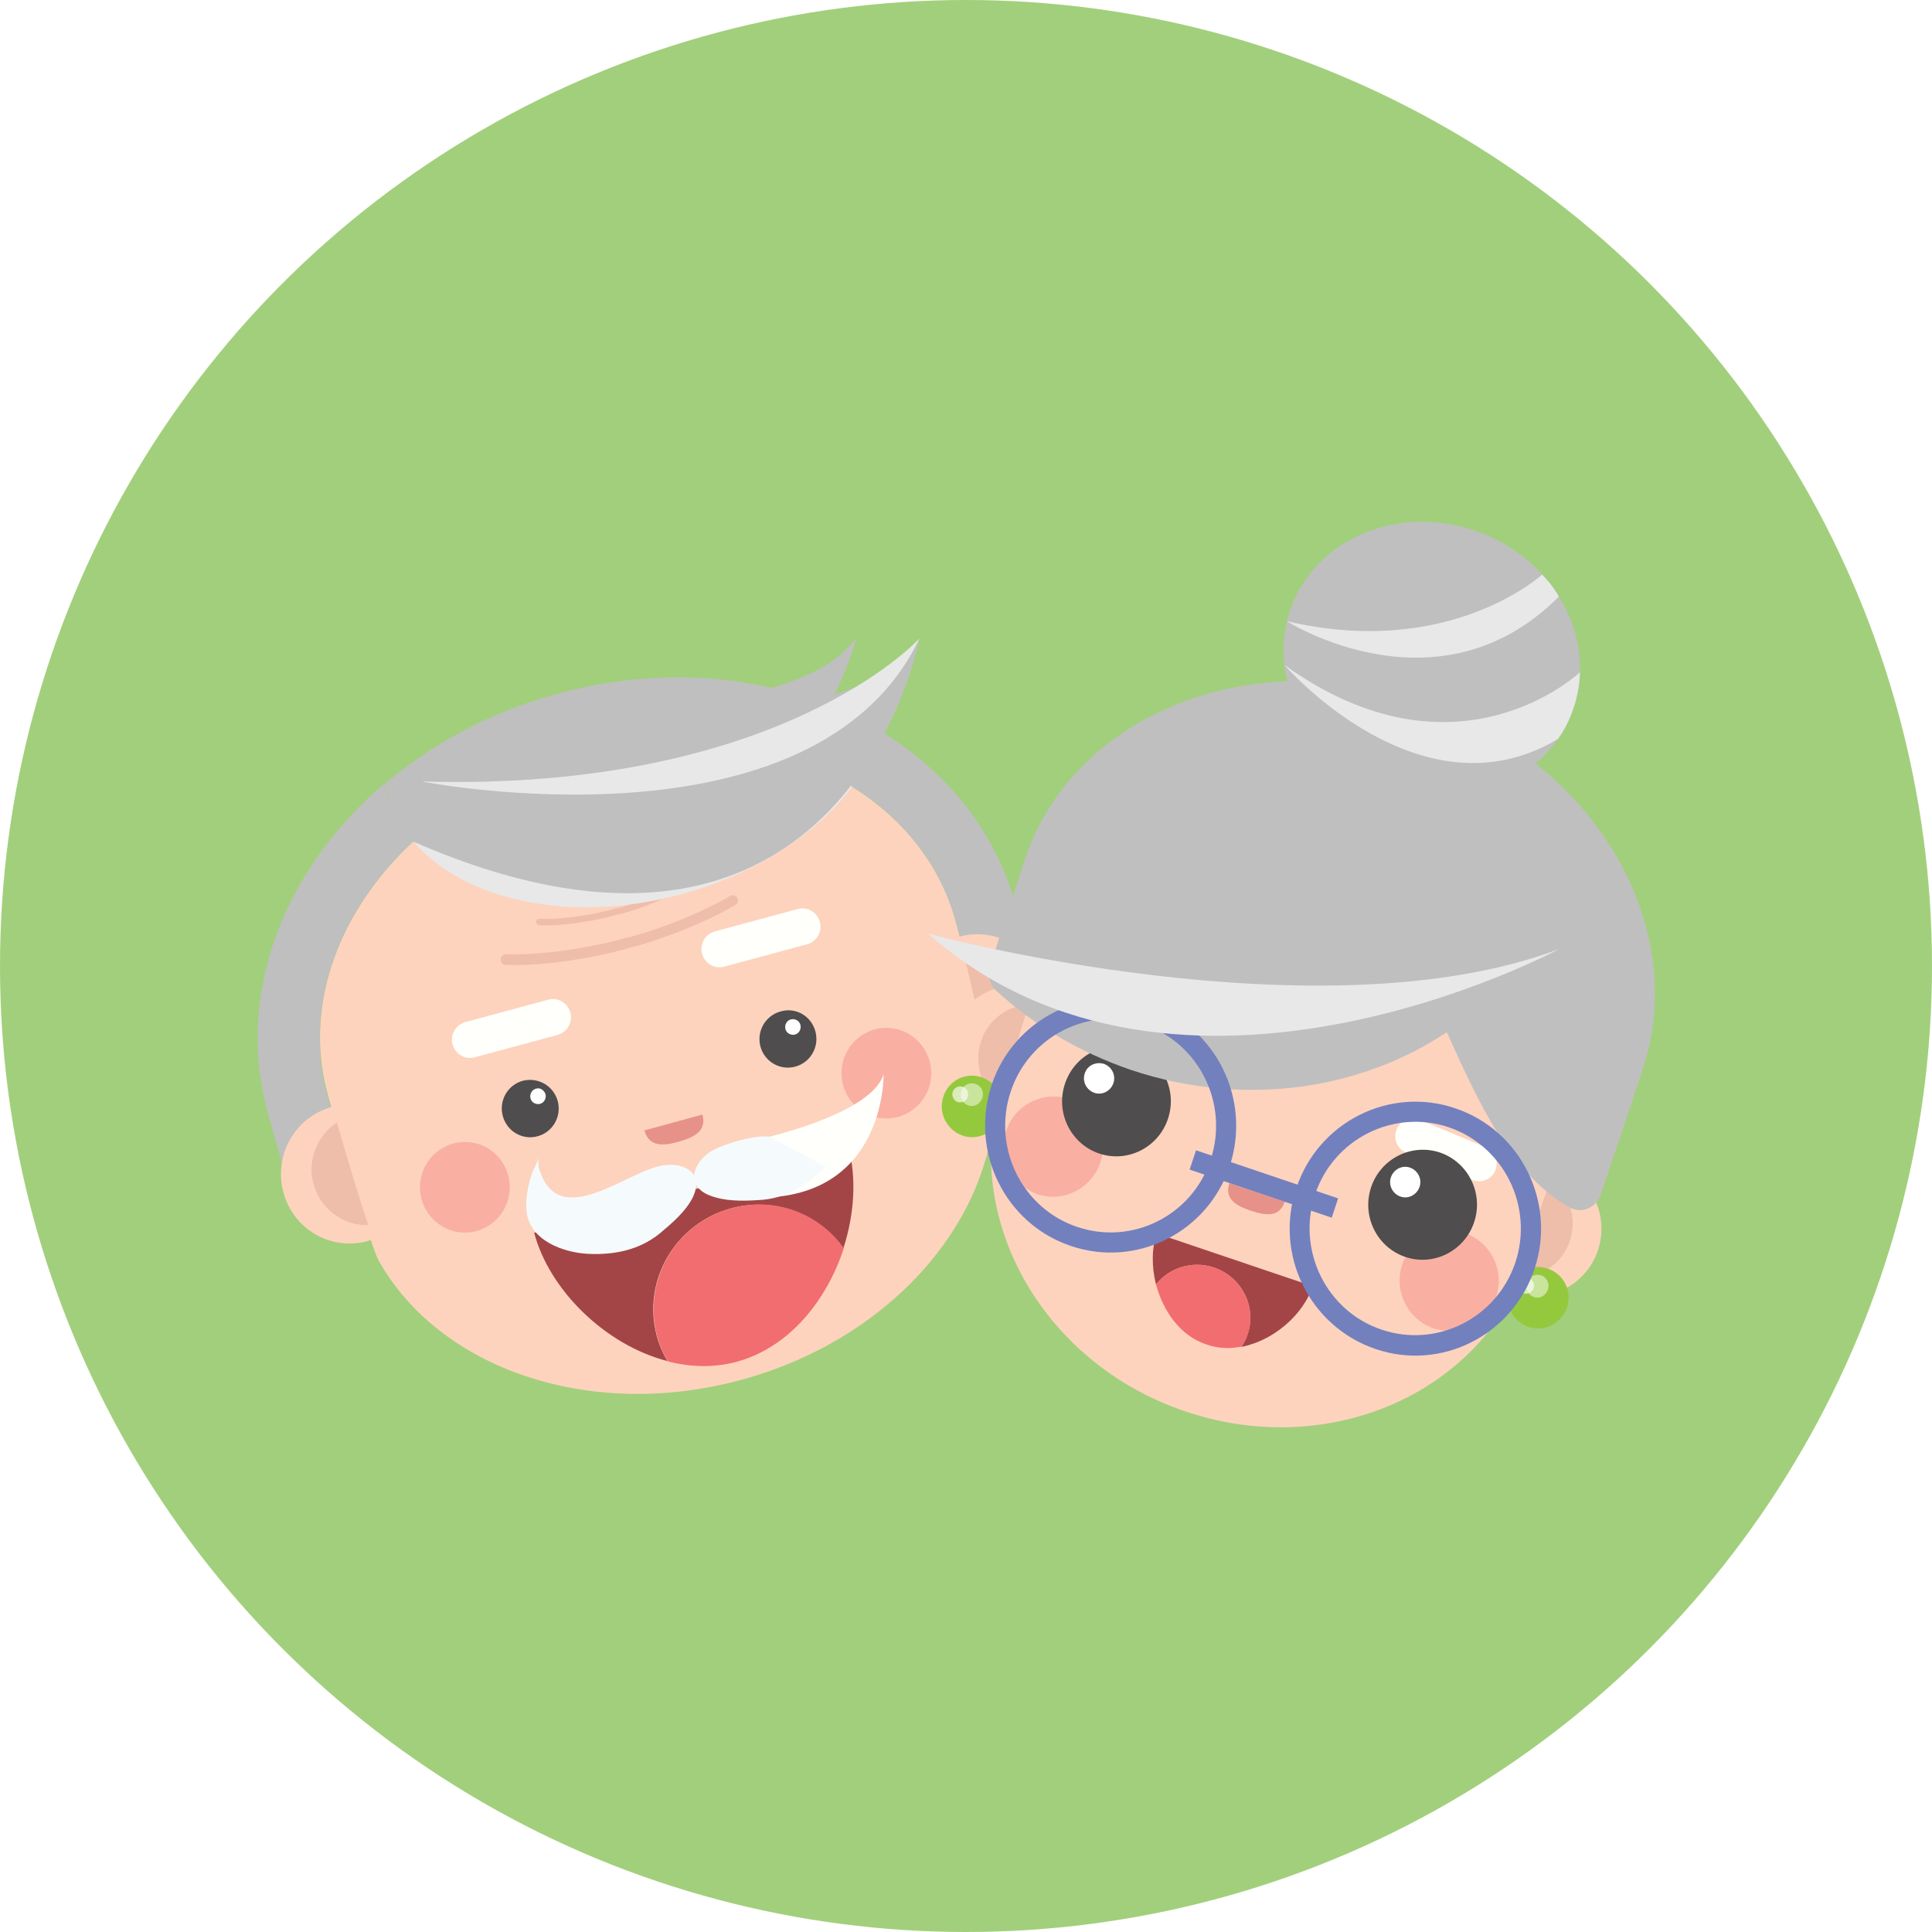
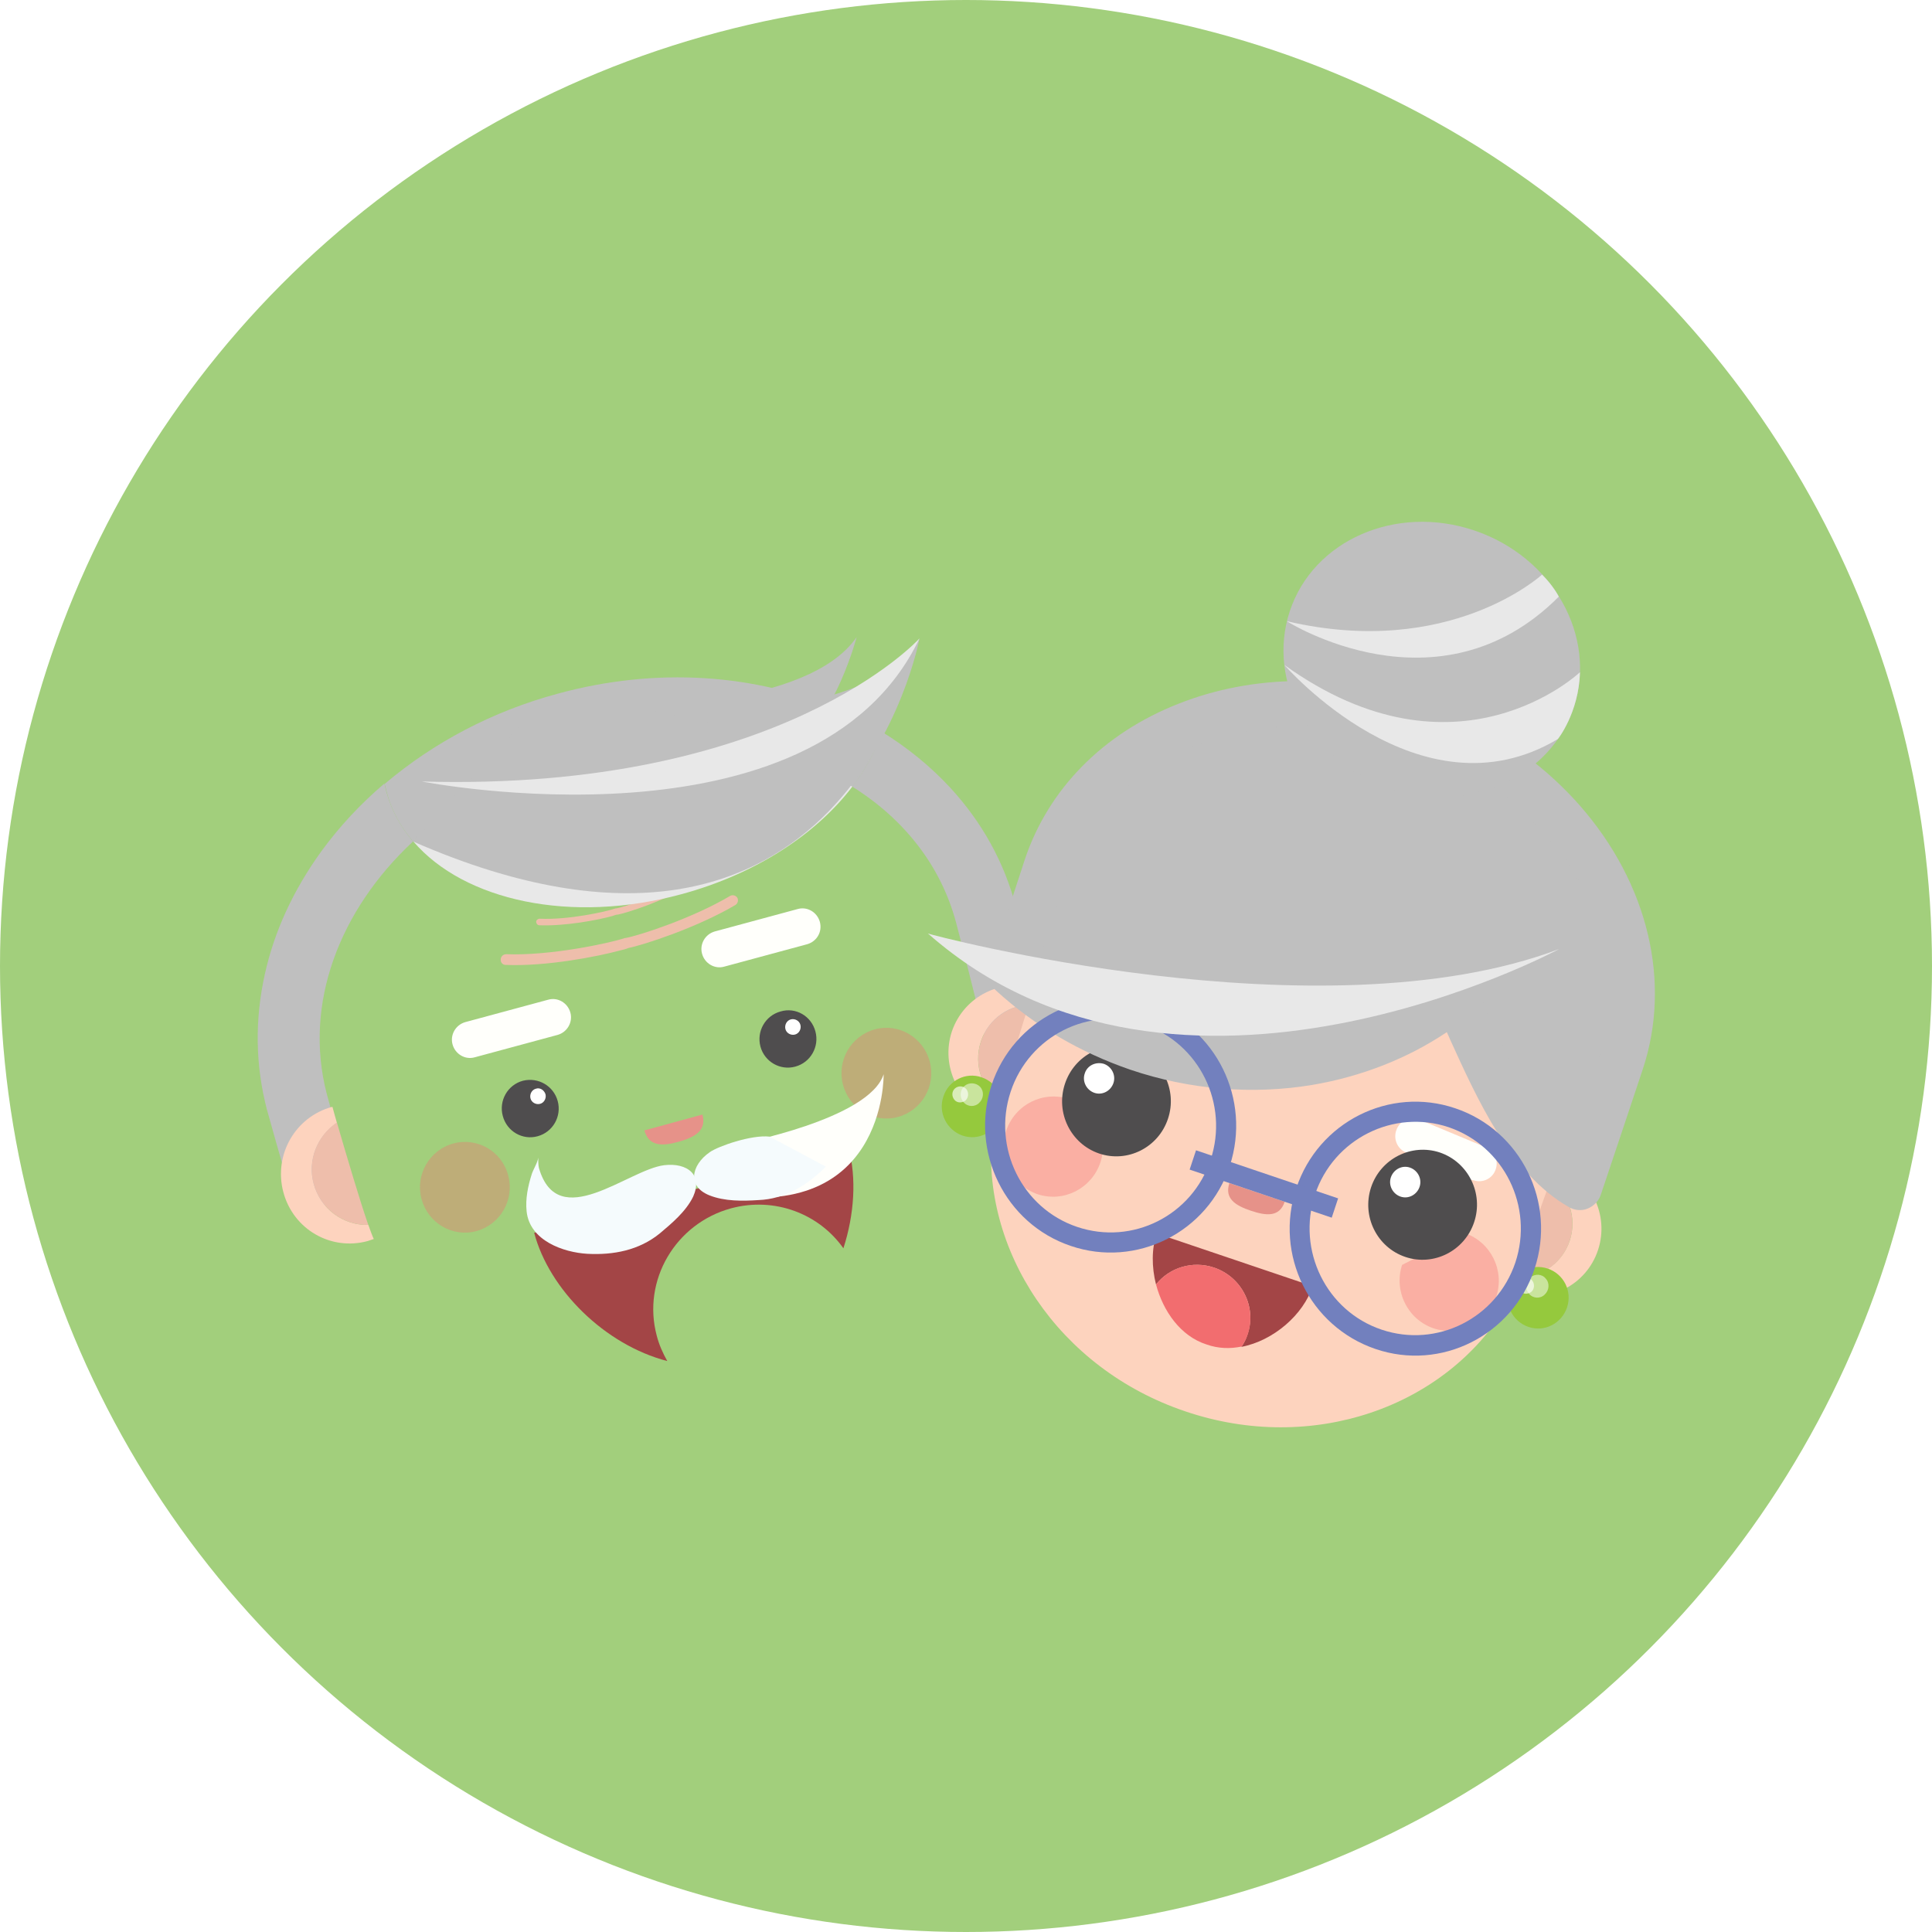
<svg xmlns="http://www.w3.org/2000/svg" width="150" height="150" viewBox="0 0 150 150" fill="none">
  <circle cx="75" cy="75" r="75" fill="#A2CF7C" />
  <g filter="url(#filter0_d_4716_4344)">
-     <path d="M74.228 67.622C74.599 68.987 77.196 79.507 77.222 80.899C77.328 90.509 69.299 99.958 57.507 103.143C45.715 106.329 34.081 102.233 29.391 93.855C28.728 92.65 25.761 82.211 25.416 80.846C22.501 69.978 31.087 58.173 44.575 54.506C58.037 50.839 71.313 56.728 74.228 67.622Z" fill="#FDD3BE" />
    <g opacity="0.7">
      <g opacity="0.7">
        <path opacity="0.7" d="M39.457 87.27C39.961 89.144 38.848 91.071 36.993 91.579C35.138 92.088 33.23 90.964 32.727 89.09C32.223 87.216 33.336 85.289 35.191 84.781C37.072 84.272 38.98 85.396 39.457 87.27Z" fill="#F26D6F" />
      </g>
      <g opacity="0.7">
        <path opacity="0.7" d="M72.184 78.411C72.688 80.284 71.575 82.212 69.72 82.72C67.865 83.229 65.957 82.105 65.453 80.231C64.95 78.357 66.063 76.43 67.918 75.921C69.773 75.413 71.68 76.537 72.184 78.411Z" fill="#F26D6F" />
      </g>
    </g>
    <path d="M48.152 69.79C46.377 70.272 42.402 71.048 39.248 70.914C39.036 70.914 38.851 70.727 38.877 70.486C38.877 70.272 39.063 70.084 39.301 70.084C42.72 70.218 47.331 69.228 48.523 68.826H48.55H48.576C49.689 68.612 53.744 67.3 56.685 65.56C56.87 65.453 57.109 65.507 57.242 65.694C57.347 65.882 57.294 66.123 57.109 66.256C54.115 68.023 49.981 69.362 48.788 69.603C48.603 69.683 48.391 69.736 48.152 69.79Z" fill="#EEBEAB" />
    <path d="M47.565 67.114C46.425 67.435 43.855 67.917 41.867 67.837C41.735 67.837 41.629 67.703 41.629 67.569C41.629 67.435 41.761 67.328 41.894 67.328C44.093 67.435 47.035 66.793 47.803 66.525H47.83H47.856C48.572 66.391 51.169 65.535 53.05 64.437C53.183 64.357 53.342 64.41 53.395 64.517C53.474 64.651 53.421 64.785 53.315 64.865C51.407 65.99 48.757 66.846 47.989 67.007C47.83 67.007 47.724 67.06 47.565 67.114Z" fill="#EEBEAB" />
    <path d="M32.067 61.333C31.113 60.209 30.398 58.924 30 57.478C29.947 57.264 29.894 57.05 29.841 56.836C27.986 58.415 26.343 60.182 24.939 62.109C22.793 65.081 21.309 68.266 20.567 71.612C19.772 75.172 19.825 78.705 20.726 82.158C20.938 82.908 21.759 85.879 22.634 88.797L28.04 90.457C27.165 87.485 25.549 81.596 25.363 80.9C23.561 73.941 26.343 66.66 32.067 61.333Z" fill="#BFBFBF" />
    <path d="M73.777 57.157C72.24 55.497 70.465 54.052 68.477 52.82C68 54.293 67.205 55.711 66.172 57.076C70.12 59.539 73.035 63.153 74.228 67.623C74.413 68.319 75.95 74.235 76.639 77.26L80.508 73.084C79.793 70.112 79.077 67.141 78.865 66.365C77.964 62.939 76.242 59.834 73.777 57.157Z" fill="#BFBFBF" />
    <path d="M32.067 61.334C35.379 58.282 39.645 55.846 44.574 54.508C52.551 52.34 60.447 53.517 66.171 57.104C67.205 55.739 68 54.32 68.477 52.848C67.47 52.232 66.41 51.67 65.297 51.188C58.698 48.271 50.881 47.789 43.329 49.85C38.241 51.215 33.657 53.651 29.867 56.863C29.92 57.078 29.973 57.292 30.026 57.506C30.397 58.925 31.113 60.209 32.067 61.334Z" fill="#BFBFBF" />
    <path d="M44.575 54.507C39.646 55.845 35.38 58.281 32.094 61.333C36.042 65.937 44.336 67.757 52.896 65.428C58.646 63.876 63.363 60.771 66.172 57.077C60.448 53.517 52.551 52.339 44.575 54.507Z" fill="#E8E8E8" />
    <path d="M24.356 87.913C23.852 86.066 24.648 84.165 26.158 83.175C26.026 82.746 25.919 82.318 25.814 81.943C25.787 81.943 25.787 81.943 25.761 81.943C22.925 82.72 21.229 85.664 21.998 88.555C22.766 91.446 25.681 93.132 28.543 92.356C28.702 92.302 28.861 92.249 29.02 92.195C28.914 91.981 28.781 91.607 28.596 91.098C26.662 91.151 24.886 89.867 24.356 87.913Z" fill="#FDD3BE" />
    <path d="M24.354 87.913C24.884 89.867 26.66 91.152 28.594 91.099C27.958 89.278 26.951 85.879 26.156 83.148C24.646 84.166 23.851 86.066 24.354 87.913Z" fill="#EEBEAB" />
-     <path d="M78.728 73.163C78.225 71.317 76.608 70.058 74.806 69.978C74.7 69.55 74.594 69.122 74.488 68.72H74.515C77.35 67.944 80.291 69.657 81.06 72.548C81.829 75.439 80.133 78.383 77.297 79.159C77.138 79.213 76.979 79.24 76.82 79.266C76.794 79.026 76.741 78.624 76.635 78.089C78.331 77.152 79.232 75.118 78.728 73.163Z" fill="#FDD3BE" />
-     <path d="M78.731 73.165C79.261 75.12 78.333 77.154 76.637 78.064C76.293 76.163 75.471 72.71 74.809 69.953C76.611 70.06 78.227 71.318 78.731 73.165Z" fill="#EEBEAB" />
    <path d="M62.671 69.309L56.232 71.049C55.49 71.263 54.721 70.808 54.51 70.058C54.297 69.309 54.748 68.533 55.49 68.319L61.929 66.578C62.671 66.364 63.44 66.819 63.652 67.569C63.864 68.345 63.413 69.095 62.671 69.309Z" fill="#FFFFFB" />
    <path d="M43.3 76.348L36.861 78.088C36.119 78.302 35.35 77.847 35.138 77.097C34.926 76.348 35.377 75.572 36.119 75.358L42.558 73.618C43.3 73.403 44.069 73.858 44.281 74.608C44.493 75.358 44.042 76.134 43.3 76.348Z" fill="#FFFFFB" />
    <path d="M43.301 81.489C43.619 82.666 42.93 83.897 41.737 84.219C40.571 84.54 39.352 83.844 39.035 82.639C38.717 81.462 39.405 80.23 40.598 79.909C41.79 79.615 42.983 80.311 43.301 81.489Z" fill="#4F4D4E" />
    <path d="M63.309 76.082C63.627 77.259 62.938 78.491 61.745 78.812C60.579 79.133 59.36 78.437 59.042 77.259C58.724 76.082 59.413 74.85 60.606 74.529C61.772 74.181 62.99 74.877 63.309 76.082Z" fill="#4F4D4E" />
    <path d="M56.763 89.813C60.154 88.903 63.599 90.241 65.481 92.918C66.329 90.294 66.514 87.484 65.878 85.102L41.473 91.713C42.639 96.13 46.958 100.413 51.807 101.671C51.463 101.055 51.171 100.413 50.986 99.69C49.846 95.407 52.443 90.99 56.763 89.813Z" fill="#A34546" />
-     <path d="M65.511 92.916C63.63 90.239 60.185 88.874 56.793 89.811C52.447 90.988 49.877 95.405 51.016 99.715C51.202 100.437 51.493 101.08 51.837 101.695C53.613 102.151 55.441 102.204 57.217 101.722C61.298 100.598 64.186 96.958 65.511 92.916Z" fill="#F26D6F" />
    <path d="M54.536 82.533C54.881 83.791 53.927 84.3 52.681 84.648C51.436 84.996 50.376 85.023 50.031 83.764L54.536 82.533Z" fill="#E69289" />
    <path d="M62.145 75.574C62.225 75.895 62.039 76.243 61.721 76.323C61.403 76.404 61.059 76.216 60.979 75.895C60.9 75.574 61.085 75.226 61.403 75.145C61.721 75.065 62.066 75.253 62.145 75.574Z" fill="white" />
    <path d="M42.352 80.954C42.432 81.275 42.246 81.623 41.928 81.704C41.61 81.784 41.266 81.597 41.186 81.275C41.107 80.954 41.292 80.606 41.61 80.526C41.928 80.419 42.246 80.633 42.352 80.954Z" fill="white" />
    <path d="M41.394 51.241C41.394 51.241 66.754 53.811 71.391 45.566C71.391 45.566 65.747 76.056 32.066 61.333L41.394 51.241Z" fill="#BFBFBF" />
    <path d="M48.758 50.813C48.758 50.813 62.696 51.027 66.512 45.459C66.512 45.459 64.922 51.482 61.955 53.57L48.758 50.813Z" fill="#BFBFBF" />
    <path d="M53.686 87.001C53.236 86.546 52.467 86.359 51.566 86.466C48.757 86.814 43.325 91.793 41.841 86.68C41.788 86.439 41.788 86.171 41.788 85.877C41.762 86.225 41.391 86.814 41.285 87.162C40.993 88.072 40.781 89.089 40.887 90.053C41.126 92.328 43.749 93.238 45.604 93.345C47.618 93.452 49.605 93.078 51.222 91.766C52.176 90.963 53.262 90.053 53.819 88.902C54.19 88.072 54.084 87.403 53.686 87.001Z" fill="#F5FBFD" />
    <path d="M57.343 84.809C57.343 84.809 67.493 82.909 68.606 79.402C68.606 79.402 68.844 91.448 54.879 88.53L57.343 84.809Z" fill="#FFFFFB" />
    <path d="M59.748 84.247C58.344 84.087 55.747 84.997 55.111 85.452C54.369 85.96 53.919 86.656 53.892 87.299C53.865 87.888 54.21 88.45 55.058 88.798C56.251 89.28 57.655 89.253 58.9 89.173C60.941 89.092 62.69 88.022 64.121 86.576L59.748 84.247Z" fill="#F5FBFD" />
    <path d="M32.754 56.675C32.754 56.675 63.228 62.671 71.39 45.566C71.39 45.566 60.631 57.478 32.754 56.675Z" fill="#E8E8E8" />
    <path d="M76.156 76.857C76.739 75.091 78.382 73.966 80.13 73.993C80.263 73.565 80.395 73.163 80.501 72.816C80.475 72.816 80.475 72.816 80.475 72.789C77.772 71.879 74.831 73.351 73.903 76.081C73.002 78.811 74.46 81.782 77.163 82.719C77.322 82.773 77.481 82.8 77.64 82.853C77.666 82.639 77.746 82.237 77.878 81.729C76.288 80.739 75.546 78.731 76.156 76.857Z" fill="#FDD3BE" />
    <path d="M76.162 76.856C75.552 78.73 76.294 80.737 77.884 81.728C78.335 79.908 79.315 76.615 80.136 73.992C78.388 73.992 76.745 75.09 76.162 76.856Z" fill="#EEBEAB" />
    <path d="M73.243 81.14C72.819 82.398 73.508 83.736 74.727 84.165C75.972 84.593 77.297 83.897 77.721 82.666C78.145 81.408 77.456 80.069 76.211 79.641C74.992 79.213 73.64 79.882 73.243 81.14Z" fill="#95C93D" />
    <g opacity="0.7">
      <path opacity="0.7" d="M74.886 80.312C74.515 80.633 74.488 81.195 74.806 81.57C75.124 81.945 75.681 81.972 76.025 81.624C76.37 81.302 76.422 80.74 76.105 80.392C75.787 80.044 75.23 80.017 74.886 80.312Z" fill="white" />
    </g>
    <g opacity="0.8">
      <path opacity="0.8" d="M74.147 80.5C73.882 80.741 73.882 81.116 74.094 81.383C74.306 81.651 74.704 81.651 74.969 81.437C75.207 81.196 75.234 80.821 75.022 80.554C74.783 80.286 74.412 80.286 74.147 80.5Z" fill="white" />
    </g>
    <path d="M80.767 71.181C80.343 72.493 77.163 82.504 77.031 83.816C76.103 93.024 82.171 102.259 92.029 105.578C101.887 108.924 112.248 105.257 116.992 97.334C117.681 96.209 121.126 86.278 121.55 84.967C124.994 74.581 118.661 63.097 107.372 59.27C96.137 55.469 84.212 60.795 80.767 71.181Z" fill="#FDD3BE" />
    <g opacity="0.7">
      <g opacity="0.7">
-         <path opacity="0.7" d="M108.858 94.204C108.196 96.238 109.282 98.433 111.296 99.129C113.31 99.798 115.483 98.701 116.172 96.666C116.834 94.632 115.748 92.437 113.734 91.741C111.72 91.072 109.547 92.169 108.858 94.204Z" fill="#F26D6F" />
+         <path opacity="0.7" d="M108.858 94.204C108.196 96.238 109.282 98.433 111.296 99.129C113.31 99.798 115.483 98.701 116.172 96.666C116.834 94.632 115.748 92.437 113.734 91.741Z" fill="#F26D6F" />
      </g>
      <g opacity="0.7">
        <path opacity="0.7" d="M78.12 83.792C77.457 85.826 78.544 88.021 80.558 88.717C82.572 89.386 84.745 88.289 85.434 86.254C86.096 84.22 85.036 82.025 82.996 81.329C80.982 80.66 78.809 81.757 78.12 83.792Z" fill="#F26D6F" />
      </g>
    </g>
    <path d="M114.425 87.644C115.088 87.858 115.83 87.537 116.095 86.868C116.386 86.172 116.068 85.369 115.353 85.074L110.212 82.933C109.523 82.638 108.728 82.96 108.436 83.682C108.145 84.378 108.463 85.181 109.152 85.476L114.293 87.617C114.346 87.617 114.372 87.644 114.425 87.644Z" fill="#FFFFFB" />
    <path d="M94.257 94.416C92.588 93.853 90.786 94.416 89.752 95.727C89.408 94.362 89.408 92.943 89.805 91.766L101.915 95.861C101.2 98.056 98.894 100.09 96.377 100.572C96.589 100.278 96.748 99.957 96.854 99.609C97.596 97.467 96.403 95.138 94.257 94.416Z" fill="#A34546" />
    <path d="M89.754 95.726C90.787 94.414 92.563 93.852 94.259 94.414C96.405 95.137 97.571 97.466 96.882 99.581C96.776 99.929 96.591 100.25 96.405 100.544C95.504 100.732 94.577 100.705 93.676 100.384C91.662 99.741 90.31 97.814 89.754 95.726Z" fill="#F26D6F" />
    <path d="M95.449 87.859C95.051 89.064 95.926 89.599 97.118 90.001C98.311 90.402 99.344 90.509 99.741 89.305L95.449 87.859Z" fill="#E69289" />
    <path d="M106.451 88.179C105.709 90.427 106.901 92.836 109.101 93.585C111.3 94.335 113.712 93.13 114.454 90.882C115.196 88.66 114.003 86.225 111.777 85.475C109.578 84.753 107.193 85.957 106.451 88.179Z" fill="#4F4D4E" />
    <path d="M107.989 87.403C107.777 88.018 108.121 88.688 108.73 88.902C109.34 89.116 110.002 88.768 110.214 88.152C110.426 87.537 110.082 86.867 109.472 86.653C108.863 86.439 108.201 86.787 107.989 87.403Z" fill="white" />
    <path d="M85.004 77.687C85.03 77.687 85.057 77.714 85.083 77.714L90.463 79.132C91.178 79.32 91.92 78.891 92.106 78.142C92.291 77.419 91.867 76.67 91.125 76.482L85.746 75.063C85.03 74.876 84.288 75.304 84.103 76.054C83.944 76.75 84.315 77.473 85.004 77.687Z" fill="#FFFFFB" />
    <path d="M82.681 80.149C81.939 82.397 83.132 84.806 85.331 85.556C87.531 86.305 89.942 85.101 90.684 82.852C91.426 80.63 90.234 78.195 88.008 77.445C85.808 76.696 83.423 77.9 82.681 80.149Z" fill="#4F4D4E" />
    <path d="M84.219 79.346C84.007 79.961 84.352 80.63 84.961 80.845C85.57 81.059 86.233 80.711 86.445 80.095C86.657 79.48 86.312 78.81 85.703 78.596C85.067 78.409 84.404 78.73 84.219 79.346Z" fill="white" />
    <path d="M121.871 92.33C122.454 90.564 121.818 88.69 120.387 87.619C120.519 87.218 120.678 86.816 120.784 86.441C120.811 86.441 120.811 86.441 120.811 86.441C123.514 87.352 124.971 90.323 124.07 93.053C123.169 95.784 120.228 97.282 117.525 96.346C117.366 96.292 117.207 96.239 117.074 96.158C117.18 95.971 117.339 95.596 117.551 95.114C119.433 95.328 121.235 94.204 121.871 92.33Z" fill="#FDD3BE" />
    <path d="M121.871 92.33C121.262 94.204 119.433 95.328 117.578 95.168C118.294 93.454 119.46 90.216 120.387 87.619C121.792 88.69 122.454 90.564 121.871 92.33Z" fill="#EEBEAB" />
    <path d="M117.183 95.996C116.759 97.254 117.421 98.592 118.667 99.02C119.912 99.449 121.237 98.753 121.661 97.521C122.085 96.263 121.423 94.925 120.177 94.497C118.932 94.068 117.58 94.737 117.183 95.996Z" fill="#95C93D" />
    <g opacity="0.7">
      <path opacity="0.7" d="M118.796 95.193C118.425 95.514 118.398 96.076 118.716 96.451C119.034 96.826 119.591 96.853 119.935 96.505C120.28 96.183 120.333 95.621 120.015 95.273C119.723 94.899 119.167 94.872 118.796 95.193Z" fill="white" />
    </g>
    <g opacity="0.8">
      <path opacity="0.8" d="M118.08 95.354C117.815 95.595 117.788 95.969 118.027 96.237C118.239 96.505 118.636 96.505 118.901 96.291C119.14 96.077 119.166 95.675 118.954 95.407C118.716 95.139 118.318 95.139 118.08 95.354Z" fill="white" />
    </g>
    <path d="M109.789 52.098C110.822 52.446 111.856 52.874 112.81 53.329C116.201 54.935 119.116 57.13 121.369 59.7C126.086 65.081 128.047 72.04 125.9 78.465C125.794 78.759 123.012 87.137 122.641 88.181C117.844 85.424 115.247 78.09 113.022 73.459C106.556 78.625 97.281 80.418 88.324 77.367C84.561 76.082 81.249 74.101 78.519 71.612C79.129 69.658 81.037 63.796 81.196 63.314C84.641 52.955 97.44 47.922 109.789 52.098Z" fill="#BFBFBF" />
    <path d="M77.351 72.924C76.848 72.469 76.662 71.746 76.848 71.104C77.457 69.176 79.365 63.341 79.551 62.779C81.379 57.265 85.645 52.928 91.528 50.626C97.305 48.351 103.983 48.297 110.343 50.439C111.429 50.814 112.516 51.242 113.549 51.724C117.047 53.383 120.201 55.739 122.665 58.55C127.965 64.599 129.793 72.255 127.541 79.027C127.514 79.107 124.653 87.7 124.282 88.771C124.123 89.252 123.725 89.654 123.248 89.841C122.771 90.029 122.241 89.975 121.791 89.707C117.286 87.138 114.689 81.329 112.569 76.671C112.489 76.484 112.41 76.297 112.33 76.136C109.256 78.197 105.679 79.589 101.89 80.232C97.252 81.008 92.35 80.606 87.766 79.054C83.87 77.716 80.346 75.654 77.351 72.924ZM114.583 72.683C114.954 73.459 115.351 74.316 115.749 75.226C117.312 78.679 119.194 82.855 121.764 85.344C122.692 82.534 124.149 78.224 124.255 77.903C126.11 72.335 124.547 65.964 120.068 60.878C117.922 58.443 115.166 56.381 112.092 54.909C111.164 54.481 110.21 54.079 109.256 53.758C97.835 49.904 86.016 54.427 82.89 63.876C82.731 64.358 81.353 68.614 80.558 71.023C82.996 73.085 85.805 74.637 88.905 75.681C96.934 78.385 105.785 77.019 111.959 72.041C112.383 71.719 112.913 71.586 113.443 71.693C113.496 71.693 113.549 71.719 113.602 71.746C114 71.934 114.371 72.255 114.583 72.683Z" fill="#BFBFBF" />
    <path d="M100.642 88.259C102.338 83.12 107.876 80.309 112.991 82.049C118.079 83.762 120.861 89.357 119.138 94.523C117.416 99.689 111.878 102.473 106.79 100.733C101.675 98.993 98.919 93.399 100.642 88.259ZM102.099 88.741C100.668 93.078 102.974 97.789 107.267 99.234C111.56 100.68 116.197 98.351 117.655 94.014C119.085 89.678 116.78 84.993 112.487 83.521C108.194 82.076 103.53 84.431 102.099 88.741Z" fill="#7280BE" />
    <path d="M76.981 80.257C78.677 75.117 84.215 72.333 89.329 74.046C94.417 75.76 97.173 81.354 95.477 86.52C93.781 91.687 88.216 94.47 83.129 92.731C78.041 91.017 75.285 85.423 76.981 80.257ZM78.465 80.765C77.034 85.102 79.339 89.813 83.632 91.258C87.925 92.704 92.562 90.375 93.993 86.038C95.424 81.702 93.119 77.018 88.826 75.545C84.56 74.073 79.896 76.429 78.465 80.765Z" fill="#7280BE" />
    <path d="M92.859 85.309L92.363 86.807L103.395 90.54L103.891 89.042L92.859 85.309Z" fill="#7280BE" />
    <path d="M107.85 57.184C113.945 59.245 120.357 56.434 122.186 50.92C124.014 45.406 120.569 39.249 114.475 37.188C108.38 35.127 101.967 37.937 100.139 43.452C98.31 48.992 101.755 55.122 107.85 57.184Z" fill="#BFBFBF" />
    <path d="M121.048 69.685C121.048 69.685 91.501 85.611 72.051 68.481C72.024 68.507 102.498 76.698 121.048 69.685Z" fill="#E8E8E8" />
    <path d="M119.724 40.613C119.724 40.613 112.569 47.199 99.902 44.227C99.902 44.227 111.668 51.723 121.022 42.327C121.022 42.3 120.572 41.443 119.724 40.613Z" fill="#E8E8E8" />
    <path d="M122.667 48.189C122.667 48.189 113.127 57.263 99.719 47.627C99.719 47.627 110.239 59.78 120.945 53.382C120.945 53.409 122.588 51.321 122.667 48.189Z" fill="#E8E8E8" />
  </g>
  <defs>
    <filter id="filter0_d_4716_4344" x="16.008" y="36.512" width="116.48" height="78.305" filterUnits="userSpaceOnUse" color-interpolation-filters="sRGB">
      <feFlood flood-opacity="0" result="BackgroundImageFix" />
      <feColorMatrix in="SourceAlpha" type="matrix" values="0 0 0 0 0 0 0 0 0 0 0 0 0 0 0 0 0 0 127 0" result="hardAlpha" />
      <feOffset dy="4" />
      <feGaussianBlur stdDeviation="2" />
      <feColorMatrix type="matrix" values="0 0 0 0 0 0 0 0 0 0 0 0 0 0 0 0 0 0 0.25 0" />
      <feBlend mode="normal" in2="BackgroundImageFix" result="effect1_dropShadow_4716_4344" />
      <feBlend mode="normal" in="SourceGraphic" in2="effect1_dropShadow_4716_4344" result="shape" />
    </filter>
  </defs>
</svg>